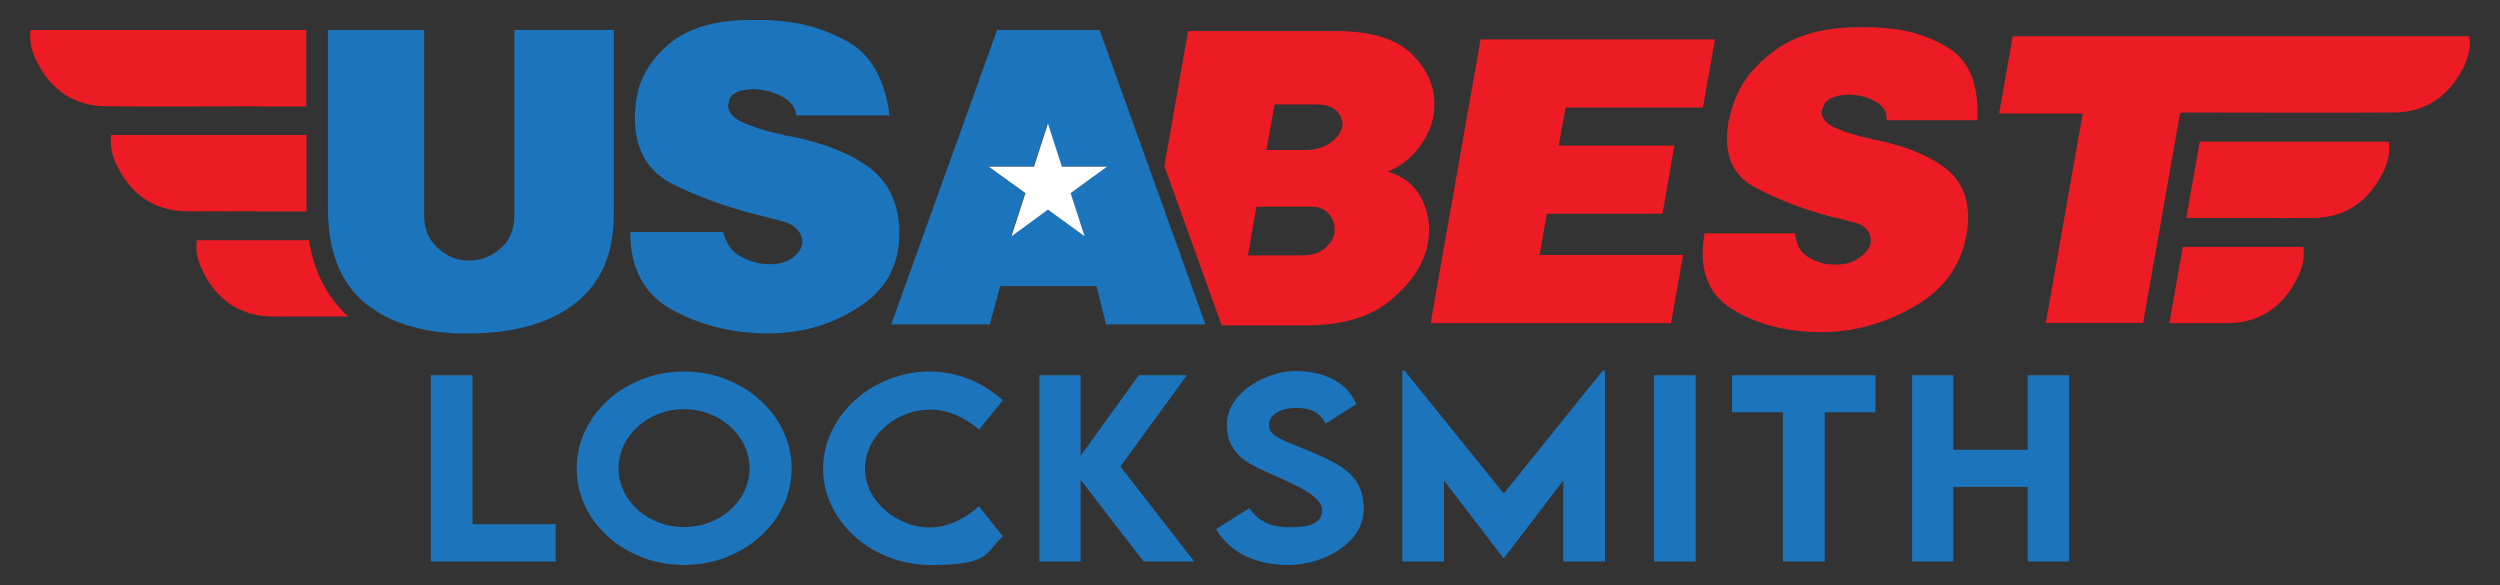
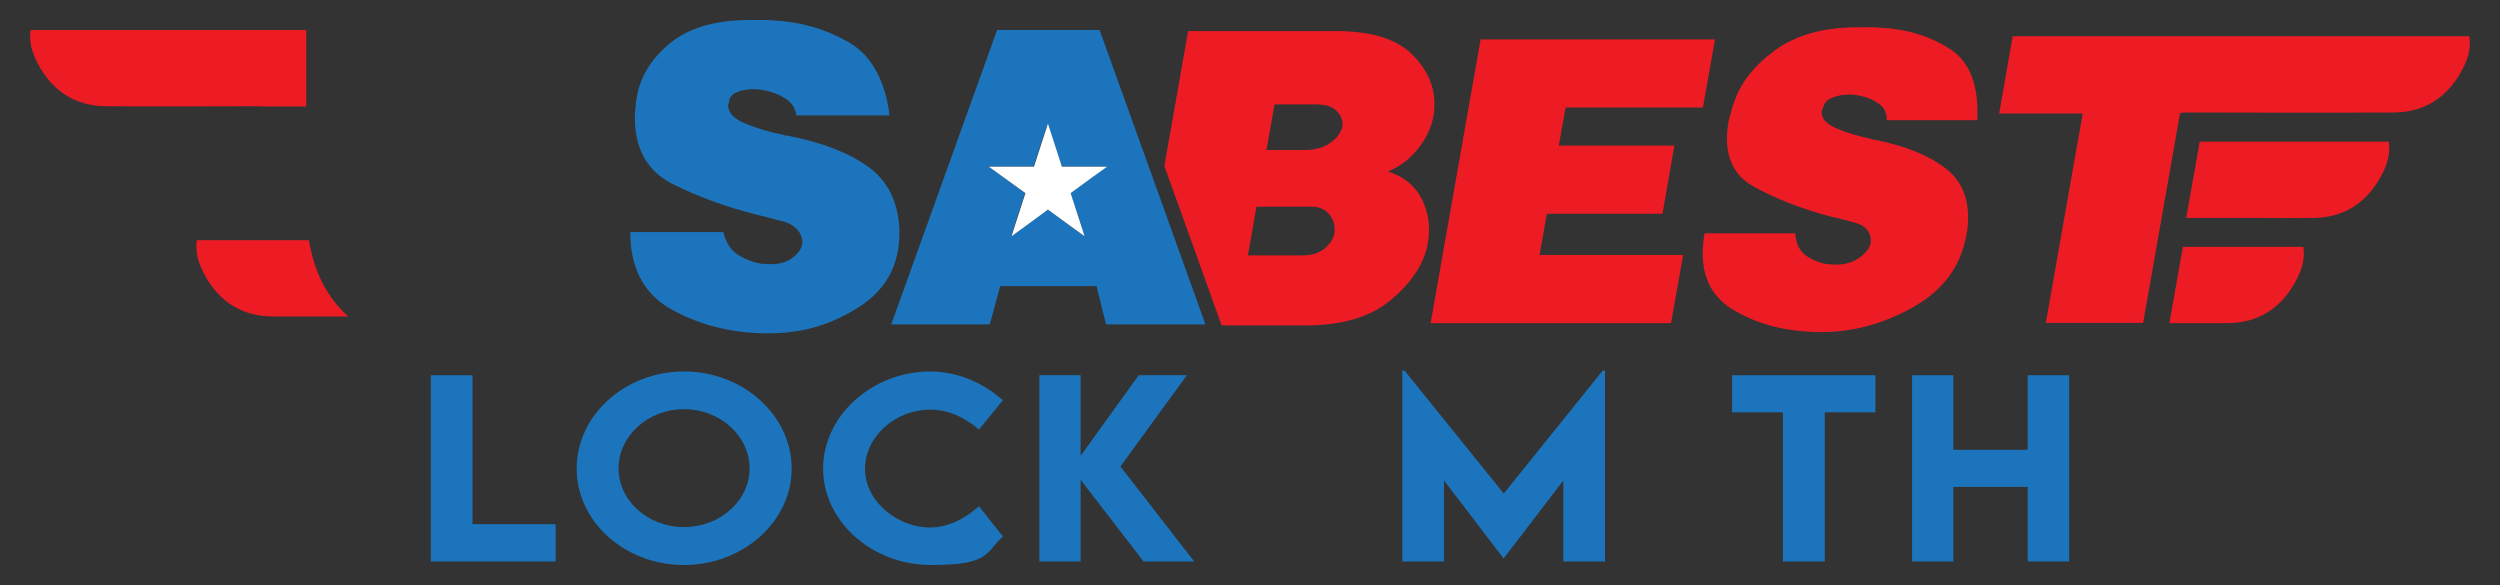
<svg xmlns="http://www.w3.org/2000/svg" id="Layer_1" viewBox="0 0 1200 281">
  <rect x="0" y="0" width="1200" height="281" fill="#333333" stroke="none" />
  <defs>
    <style>.cls-1{fill:#fff;}.cls-2{fill:#ed1c24;}.cls-3{fill:#1c75bc;}</style>
  </defs>
  <polygon class="cls-3" points="226.8 180.1 206.8 180.1 206.8 269.5 266.7 269.5 266.7 251.6 226.8 251.6 226.8 180.1" />
  <path class="cls-3" d="M328.4,178.3c-28.4,0-51.6,21-51.6,46.6s23.2,46.3,51.5,46.3,51.7-20.8,51.7-46.3-23.3-46.6-51.7-46.6ZM328.3,253c-17.3,0-31.4-12.7-31.4-28.2s14.1-28.4,31.4-28.4,31.5,12.8,31.5,28.4-14.2,28.2-31.5,28.2Z" />
  <path class="cls-3" d="M446.4,196.6c8.6,0,16.7,3.7,23.5,9.6l11.5-14.1c-10.4-9-21.9-13.6-34.8-13.8-28,0-51.5,21.3-51.5,46.6s23.3,46.3,51.9,46.3,25.7-5.9,34.4-13.7l-11.5-14.5c-6.6,5.8-14.5,10.2-23.6,10.2-15.3,0-31.1-12.3-31.1-28.2s15.2-28.4,31.2-28.4Z" />
  <polygon class="cls-3" points="569.7 180.1 546.6 180.1 518.7 218.8 518.7 180.1 498.9 180.1 498.9 269.5 518.7 269.5 518.7 230.3 548.9 269.5 573.2 269.5 537.8 223.9 569.7 180.1" />
-   <path class="cls-3" d="M628,216.3c-11.4-4.8-18.9-6.7-18.9-12s5.5-8.5,13-8.5,11.3,2.2,14.2,7.5l14.7-9.3c-4.5-10.8-15.7-15.9-29.3-15.9s-32.8,10.2-32.8,25.7,12.3,19.7,23.4,24.7c10.4,4.7,22.3,9.8,22.3,16.4s-6.3,8.2-15.6,8.2-14.9-2.9-19.3-9.2l-16,10.1c6.7,11.1,18.7,17.2,34.9,17.2s36-10.4,36-26.7-10.3-21.3-26.8-28.3Z" />
  <polygon class="cls-3" points="721.8 236.9 674.2 177.9 673.1 177.9 673.1 269.5 693.1 269.5 693.1 230.6 721.7 268 721.8 268 750.4 230.6 750.4 269.5 770.4 269.5 770.4 177.9 769.3 177.9 721.8 236.9" />
-   <rect class="cls-3" x="793.9" y="180.1" width="20" height="89.4" />
  <polygon class="cls-3" points="831.4 197.9 855.8 197.9 855.8 269.5 875.9 269.5 875.9 197.9 900.2 197.9 900.2 180.1 831.4 180.1 831.4 197.9" />
  <polygon class="cls-3" points="973.3 215.9 937.6 215.9 937.6 180.1 917.8 180.1 917.8 269.5 937.6 269.5 937.6 233.7 973.3 233.7 973.3 269.5 993.2 269.5 993.2 180.1 973.3 180.1 973.3 215.9" />
  <path class="cls-2" d="M685,118.3l.2-.9.2-.9c1.3-7.3.3-14.2-2.8-20.7-3.2-6.5-8.6-11-16.4-13.5,5.7-2.3,10.4-5.9,14.3-10.7,3.8-4.8,6.3-9.9,7.4-15.1v-.6c0,0,.2-.5.2-.5.2-.9.3-1.7.3-2.5,0-.8.1-1.6.1-2.5.2-8.8-3.3-16.9-10.7-24.3-7.4-7.4-19.6-11.2-36.7-11.2h-70.8l-11.4,64.8,27.5,76.5h40.3c17.2,0,30.7-3.9,40.4-11.8,9.7-7.9,15.7-16.6,18-26.1ZM640.5,111.9v.3c0,0-.1.3-.1.3-.6,2.5-2.2,4.8-4.7,6.9-2.6,2.1-6.1,3.2-10.6,3.2h-26.1l4.1-23.4h26.1c3.6,0,6.4,1,8.3,3.1,1.9,2,2.9,4.3,3.1,6.8,0,.6,0,1.1,0,1.5,0,.4,0,.9-.1,1.3ZM644.3,60.7v.8c-.1,0-.5.8-.5.8-.9,2.5-2.8,4.7-5.9,6.7-3.1,2-6.9,3-11.6,3h-18.4l3.9-21.9h19.9c4.2,0,7.4.9,9.5,2.8,2.1,1.9,3.1,4,3.2,6.4v.8c0,0,0,.8,0,.8Z" />
  <polygon class="cls-2" points="802.1 155.1 807.9 122.4 739 122.4 742.5 102.6 798 102.6 803.7 69.9 748.2 69.9 751.5 51.6 817.4 51.6 823.2 18.9 710.7 18.9 686.7 155.1 802.1 155.1" />
  <path class="cls-2" d="M874.2,159.4c15.5,0,30.3-4.1,44.5-12.2,14.2-8.1,22.6-19.6,25.2-34.6l.4-2.1c1.6-12.9-1.7-22.7-9.8-29.2-8.1-6.5-19.8-11.3-35-14.3h-.8c0-.1-.8-.4-.8-.4-6.3-1.3-12-3-16.9-5.2-4.9-2.2-7.1-5.1-6.5-8.6.2-.4.4-.8.6-1.1v-.4c0,0,.4-.6.4-.6v-.4c.9-1.7,2.5-3,4.8-3.7,2.3-.8,4.7-1.2,7.2-1.2s1.4,0,2.1.1c.7,0,1.5.2,2.3.3,3.6.6,6.8,1.8,9.7,3.8,2.9,2,4.2,4.7,4,8.1h43.5c.8-16.8-3.6-28.2-13.4-34.4-9.7-6.1-20.9-9.5-33.4-10-.8-.1-1.7-.2-2.6-.2h-8c-16.4,0-29.7,3.7-39.9,11.2-10.2,7.5-16.8,16.1-19.8,25.9-.2.6-.5,1.2-.6,1.8-.2.6-.3,1.3-.5,2-.3.7-.5,1.5-.7,2.2-.2.8-.4,1.5-.5,2.2-2.6,14.9,1.5,25.4,12.3,31.3,10.8,5.9,23,10.6,36.5,14.2,1.1.3,2.1.5,3.1.7,1,.2,1.9.5,2.9.7,1.1.3,2.2.6,3.3.9,1.1.3,2.2.6,3.3.9,2.2.7,3.8,1.7,4.9,3,1.1,1.3,1.8,2.6,1.9,4.1,0,.3.1.6.1,1.1,0,.4,0,.9-.1,1.3v.3c0,0-.1.3-.1.3-.7,2.4-2.6,4.7-5.6,6.7-3,2.1-6.6,3.1-10.7,3.1s-1.5,0-2.2-.1c-.8,0-1.5-.1-2.2-.1-3.7-.6-7.1-1.9-10.2-4.1-3-2.1-4.8-5.7-5.2-10.7h-43.5c-3,17.1,1.5,29.2,13.4,36.5,12,7.3,26.2,10.9,42.7,10.9Z" />
  <path class="cls-2" d="M1185.3,17.4h-219.2l-6.5,37.1h40.1l-17.7,100.5h46.7l17.7-100.5,1.3-.5c4.2,0,76.5.2,101.3,0,15-.1,26-7.5,32.9-20.6,2.6-4.9,4.3-10.2,3.4-16Z" />
  <path class="cls-2" d="M1055.9,67.9l-6.5,36.7h27.6c24.8,0,8.5.2,33.3,0,15-.1,26-7.5,32.9-20.6,2.6-4.9,4.3-10.2,3.4-16h-90.7Z" />
  <path class="cls-2" d="M1070.8,155h-6.4c-12.8.1,5.8,0,6.4,0Z" />
  <path class="cls-2" d="M1047.8,118.4l-6.5,36.7h21.2c1.7,0,3.9,0,6.8,0,15-.1,26-7.5,32.9-20.6,2.6-4.9,4.3-10.2,3.4-16h-57.8Z" />
  <path class="cls-2" d="M125.4,51.1c.7,0,13.7,0,21.6,0V14.4H14.7c-.9,5.8.8,11.1,3.4,16,6.9,13.2,17.9,20.5,32.9,20.6,24.8.2,49.6,0,74.5,0Z" />
-   <path class="cls-2" d="M123,101.5h24.1c0-.4,0-.8,0-1.3v-35.4H53.4c-.9,5.8.8,11.1,3.4,16,6.9,13.2,17.9,20.5,32.9,20.6,24.8.2,8.5,0,33.3,0Z" />
  <path class="cls-2" d="M137.5,152h-6.4c.6,0,19.1.1,6.4,0Z" />
  <path class="cls-2" d="M148.2,115.3h-53.7c-.9,5.8.8,11.1,3.4,16,6.9,13.2,17.9,20.5,32.9,20.6,2.9,0,5.1,0,6.8,0h29.5c-10.1-9.1-16.4-21.4-18.8-36.7Z" />
-   <path class="cls-3" d="M225,160c2.7,0,5.4,0,7.9-.2,18-1.1,32.4-5.8,43.2-14.2,12.3-9.6,18.5-23.7,18.5-42.3V14.4h-47.7v88.9c0,6.6-2,11.7-6,15.4-4,3.7-8.4,5.8-13.3,6.2-.3.1-.6.2-1,.2h-1.9c-1.3,0-2.6-.2-3.9-.5,0,0-.2,0-.3,0-3.7-.8-7.1-2.6-10.3-5.5-.9-.8-1.7-1.7-2.4-2.6-2.8-3.5-4.2-7.9-4.2-13.3V14.4h-46.2v85.9h0c0,10.3,1.6,19.2,4.6,26.8,2.9,7.2,7.2,13.3,12.9,18.1,1.9,1.6,4,3,6.1,4.4,9.5,5.9,21.4,9.4,35.9,10.3,2.5.2,5.2.2,7.9.2Z" />
  <path class="cls-3" d="M527.9,14.4h-49.3l-50.8,141.3h47.3l5-18.4h46.2l4.6,18.4h47.7l-22.3-62.1-28.5-79.2ZM525,84.6l-11.2,8.1,6.7,20.6-6.9-5-10.7-7.8-10.7,7.8-6.9,5,6.7-20.6-14-10.2-3.6-2.6h21.7l6.7-20.6,6.7,20.6h21.7l-6.4,4.6Z" />
  <path class="cls-3" d="M385.1,116.7c-.3,2.5-1.8,4.8-4.5,6.9-2.7,2.1-6.2,3.2-10.4,3.2s-1.5,0-2.3-.1c-.8,0-1.6-.1-2.3-.1-3.9-.6-7.7-2-11.2-4.2-3.5-2.2-5.9-5.8-7.2-11h-44.7c0,2.4.2,4.8.4,7,0,.7.2,1.4.3,2.1,2,12.8,8.5,22.3,19.6,28.3,13.6,7.4,28.8,11.2,45.8,11.2s30.4-4.2,43.5-12.5c13.1-8.3,19.6-20.2,19.6-35.5v-2.2c-.7-13.3-5.8-23.3-15.3-30-9.5-6.7-22.3-11.6-38.6-14.7h-.9c0-.1-.9-.4-.9-.4-6.7-1.3-12.8-3.1-18.3-5.4-5.5-2.3-8.2-5.2-8.2-8.9.1-.4.3-.8.4-1.1v-.4l.2-.7v-.4c.6-1.8,2-3,4.2-3.8,2.2-.8,4.6-1.2,7.2-1.2s1.5,0,2.2.1c.7,0,1.5.2,2.4.3,3.8.6,7.3,1.9,10.6,3.9,3.3,2,5.1,4.8,5.6,8.3h44.7c-.3-2.5-.7-4.8-1.2-7-3-13.4-9.2-22.9-18.7-28.3-11.1-6.3-23.1-9.7-36.1-10.3-.9-.1-1.8-.2-2.7-.2h-8.2c-16.8,0-29.8,3.8-38.9,11.5-9.1,7.7-14.3,16.5-15.7,26.6-.1.6-.3,1.2-.3,1.9,0,.7-.1,1.4-.1,2.1h0c-.1.7-.3,1.5-.3,2.3,0,.8-.1,1.6-.1,2.3,0,2.3.2,4.4.4,6.4,1.5,11.9,7.5,20.5,17.9,25.7,12.2,6.1,25.5,10.9,40,14.6,1.2.3,2.3.5,3.3.8,1,.2,2,.5,3.1.8,1.2.3,2.3.6,3.5.9,1.2.3,2.3.6,3.5.9,2.3.7,4.2,1.8,5.6,3.1,1.4,1.3,2.3,2.7,2.7,4.2.1.3.3.7.3,1.1,0,.4.1.9.1,1.3v.7Z" />
  <polygon class="cls-1" points="509.7 80 503 59.3 496.3 80 478.2 80 474.6 80 478.2 82.6 492.2 92.7 485.5 113.4 492.4 108.4 503 100.6 513.7 108.4 520.6 113.4 513.9 92.7 525 84.6 531.4 80 525 80 509.7 80" />
</svg>